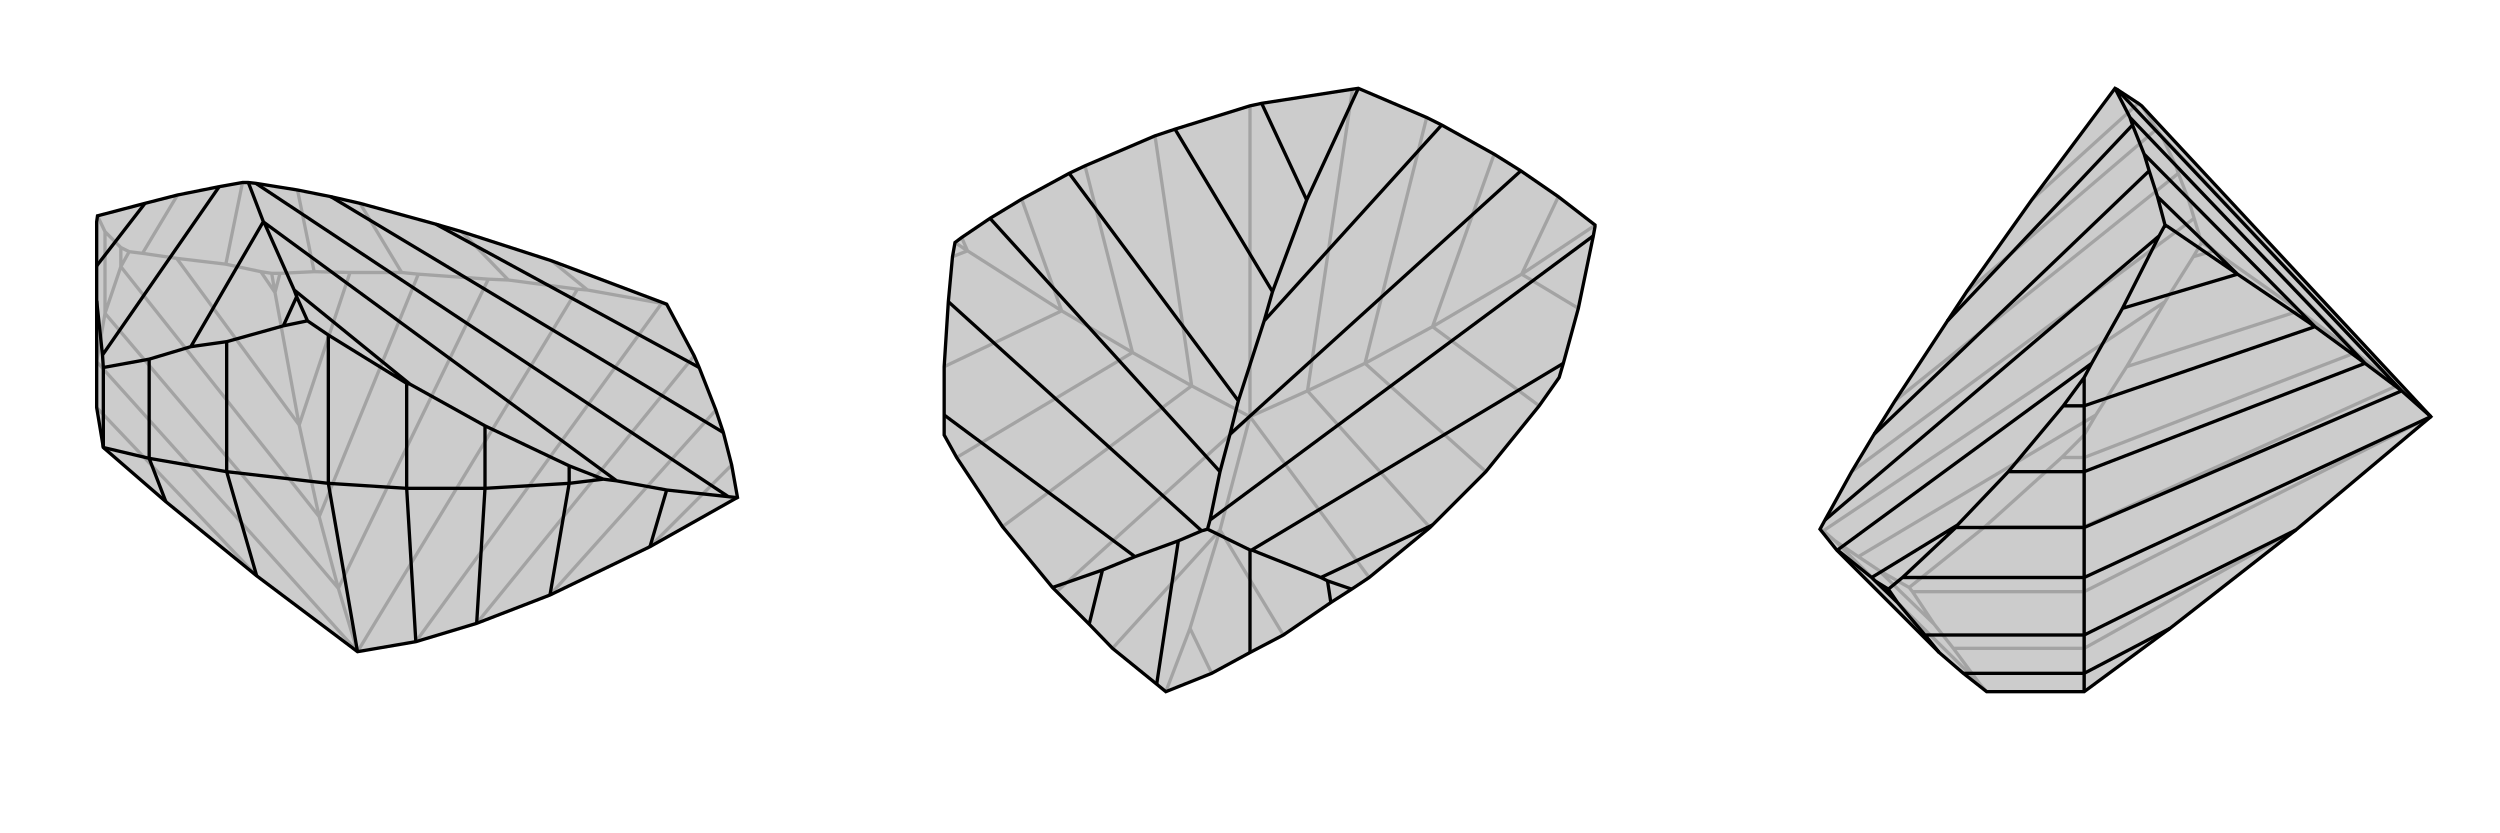
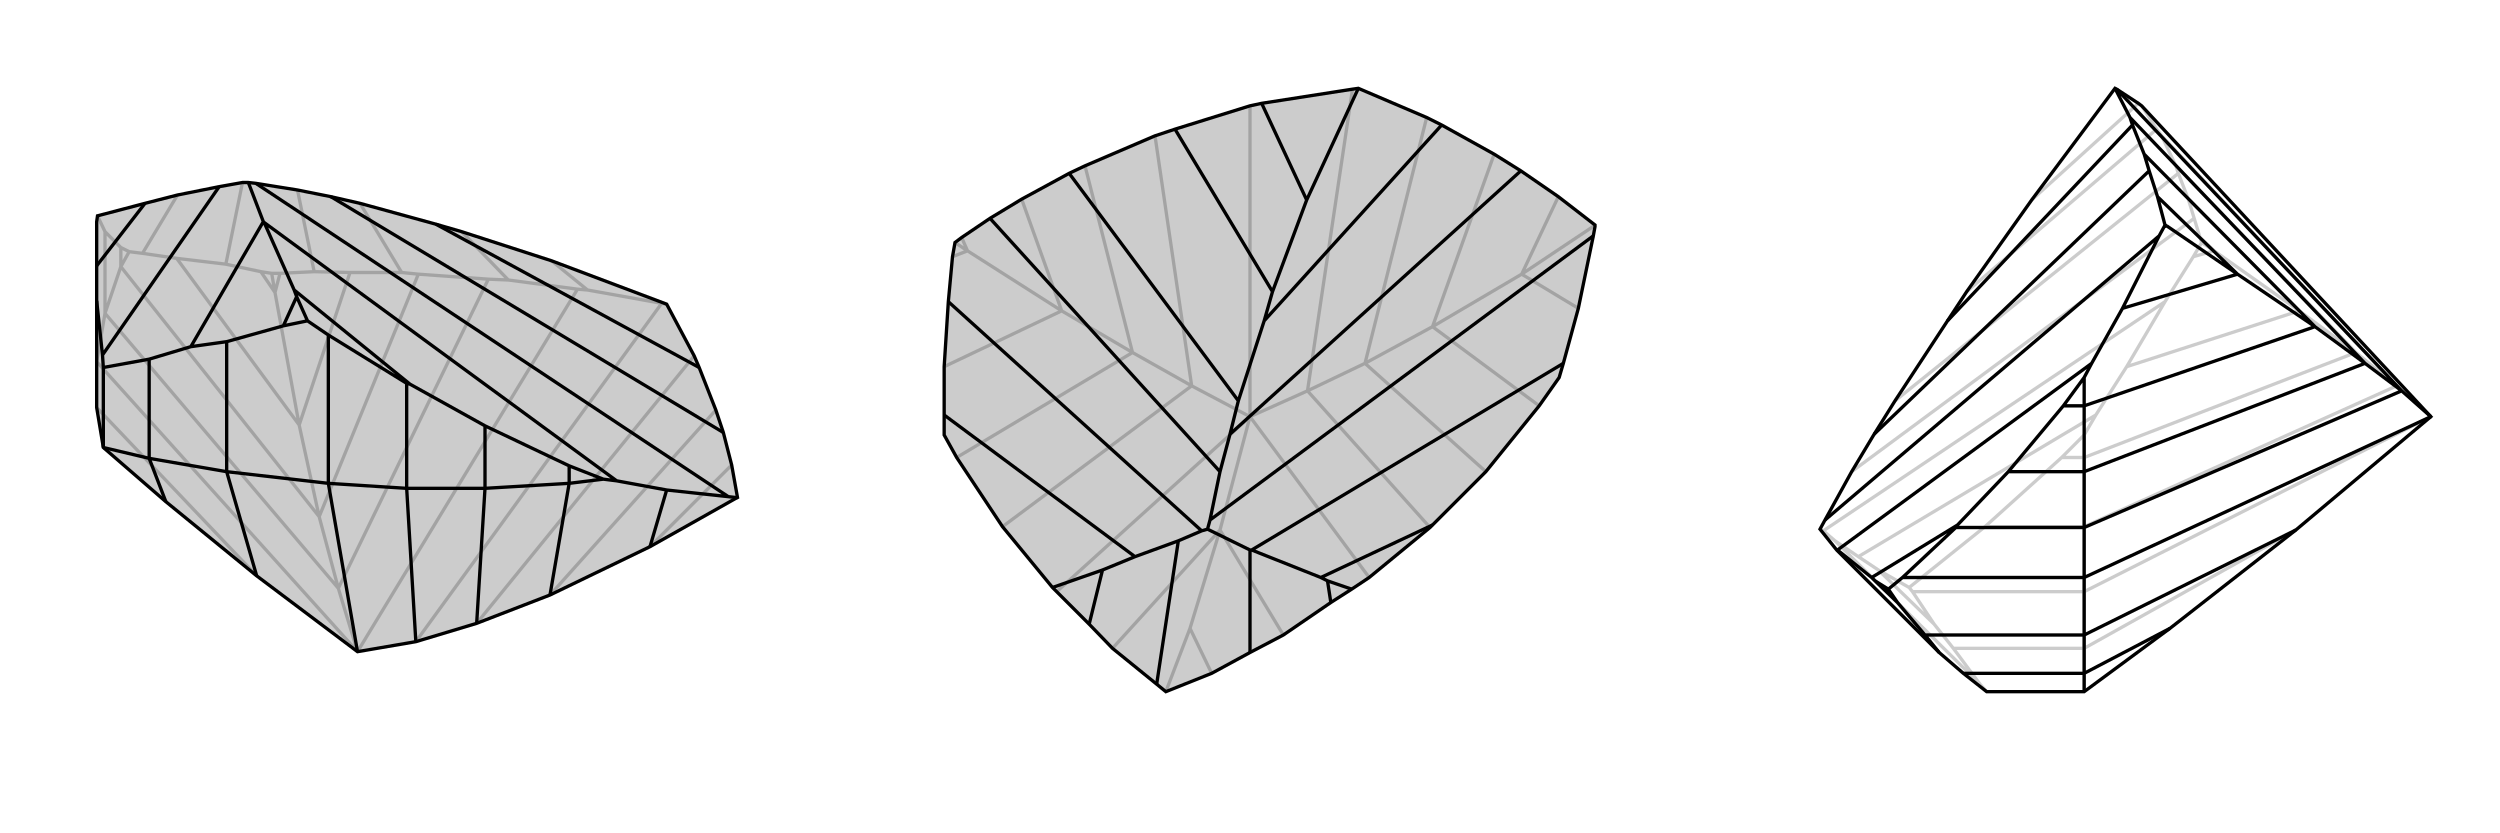
<svg xmlns="http://www.w3.org/2000/svg" viewBox="0 0 3000 1000">
  <g stroke="currentColor" stroke-width="4" fill="none" transform="translate(-71 -58)">
    <path fill="currentColor" stroke="none" fill-opacity=".2" d="M379,749L270,660L195,595L187,547L187,419L187,377L187,324L188,317L245,302L284,292L334,282L362,277L369,277L378,278L428,286L468,294L503,302L594,327L625,336L733,371L871,423L904,485L910,499L930,550L939,577L949,616L956,655L954,656L851,714L731,772L643,806L570,828L500,840z" />
    <path stroke-opacity=".2" d="M500,840L764,405M477,764L657,393M570,828L865,422M454,678L573,387M643,806L904,485M430,568L491,385M731,772L930,550M401,409L407,386M851,714L949,616M500,840L477,764M500,840L187,492M477,764L454,678M477,764L197,434M454,678L430,568M454,678L216,378M430,568L401,409M430,568L283,368M401,409L397,386M401,409L384,384M379,749L187,547M216,378L226,360M216,378L197,434M216,378L216,355M197,434L187,492M197,434L197,336M865,422L776,406M865,422L871,423M764,405L681,394M764,405L776,406M776,406L733,371M657,393L681,394M657,393L573,387M573,387L553,385M681,394L625,336M491,385L553,385M491,385L448,384M553,385L503,302M407,386L448,384M407,386L397,386M384,384L342,375M397,386L384,384M448,384L428,286M283,368L242,362M283,368L342,375M342,375L362,277M226,360L242,362M226,360L216,355M216,355L197,336M197,336L188,317M242,362L284,292" />
    <path d="M379,749L270,660L195,595L187,547L187,419L187,377L187,324L188,317L245,302L284,292L334,282L362,277L369,277L378,278L428,286L468,294L503,302L594,327L625,336L733,371L871,423L904,485L910,499L930,550L939,577L949,616L956,655L954,656L851,714L731,772L643,806L570,828L500,840z" />
    <path d="M379,749L343,624M270,660L250,608M500,840L465,638M570,828L559,644M643,806L653,644M731,772L754,638M851,714L871,646M954,656L954,655M195,595L250,608M195,595L195,499M250,608L343,624M250,608L250,489M343,624L465,638M343,624L343,468M465,638L559,644M465,638L465,460M559,644L653,644M559,644L559,518M653,644L754,638M653,644L653,569M754,638L795,633M754,638L754,617M910,499L594,327M954,655L945,654M956,655L954,655M939,577L468,294M871,646L811,635M871,646L945,654M945,654L378,278M795,633L811,635M653,569L563,519M653,569L754,617M795,633L754,617M811,635L388,325M465,460L440,443M465,460L559,518M559,518L563,519M563,519L424,406M187,419L194,484M187,377L245,302M195,499L194,484M195,499L250,489M250,489L300,474M369,277L387,324M194,484L334,282M343,468L300,474M343,468L411,449M388,325L387,324M388,325L424,406M424,406L427,414M300,474L387,324M440,443L411,449M440,443L427,414M411,449L427,414" />
  </g>
  <g stroke="currentColor" stroke-width="4" fill="none" transform="translate(1000 0)">
    <path fill="currentColor" stroke="none" fill-opacity=".2" d="M730,150L793,185L825,205L870,236L914,270L914,272L912,283L894,370L876,436L871,453L847,487L783,566L719,630L716,633L643,693L622,707L597,723L540,762L500,783L454,808L399,830L388,821L335,778L307,749L268,710L263,705L203,632L148,549L133,522L133,498L133,440L138,362L143,308L146,291L154,285L188,262L226,239L283,208L302,199L386,163L410,155L500,127L514,124L623,107L630,106L712,141z" />
    <path stroke-opacity=".2" d="M500,500L500,127M430,463L386,163M569,469L623,107M359,423L302,199M638,436L712,141M274,373L226,239M719,392L793,185M161,301L154,285M826,329L870,236M500,500L430,463M500,500L268,710M430,463L359,423M430,463L203,632M359,423L274,373M359,423L148,549M274,373L161,301M274,373L133,440M161,301L146,291M161,301L143,308M464,636L335,778M500,500L464,636M464,636L428,754M464,636L540,762M428,754L399,830M428,754L454,808M500,500L569,469M500,500L643,693M569,469L638,436M569,469L716,633M638,436L719,392M638,436L783,566M719,392L826,329M719,392L847,487M826,329L913,271M826,329L894,370M913,271L914,270M913,271L914,272" />
    <path d="M730,150L793,185L825,205L870,236L914,270L914,272L912,283L894,370L876,436L871,453L847,487L783,566L719,630L716,633L643,693L622,707L597,723L540,762L500,783L454,808L399,830L388,821L335,778L307,749L268,710L263,705L203,632L148,549L133,522L133,498L133,440L138,362L143,308L146,291L154,285L188,262L226,239L283,208L302,199L386,163L410,155L500,127L514,124L623,107L630,106L712,141z" />
    <path d="M730,150L517,385M825,205L476,521M912,283L452,624M876,436L502,660M719,630L585,693M630,106L568,240M568,240L527,350M514,124L568,240M517,385L527,350M517,385L486,481M410,155L527,350M476,521L486,481M476,521L464,566M283,208L486,481M452,624L464,566M452,624L449,635M188,262L464,566M138,362L442,637M133,498L362,668M263,705L323,684M362,668L414,649M362,668L323,684M307,749L323,684M449,635L500,660M449,635L442,637M442,637L414,649M388,821L414,649M502,660L500,660M502,660L585,693M585,693L593,697M500,783L500,660M622,707L593,697M597,723L593,697" />
  </g>
  <g stroke="currentColor" stroke-width="4" fill="none" transform="translate(2000 0)">
-     <path fill="currentColor" stroke="none" fill-opacity=".2" d="M755,636L604,754L501,830L384,830L356,808L327,783L204,660L184,635L190,624L222,566L249,521L274,481L337,385L360,350L438,240L538,106L540,107L566,124L570,127L917,500z" />
    <path stroke-opacity=".2" d="M876,463L594,163M827,423L611,199M759,373L626,239M657,301L640,285M917,500L876,463M917,500L501,710M876,463L827,423M876,463L501,632M827,423L759,373M827,423L501,549M759,373L657,301M759,373L552,440M657,301L642,291M657,301L632,308M755,636L501,778M501,549L501,522M501,549L501,632M501,549L474,549M501,632L501,710M501,632L382,632M501,710L501,778M501,710L295,710M501,778L501,830M501,778L344,778M570,127L588,155M566,124L438,240M594,163L588,155M594,163L611,199M611,199L614,208M588,155L360,350M626,239L614,208M626,239L633,262M614,208L274,481M640,285L633,262M640,285L642,291M632,308L598,362M642,291L632,308M633,262L222,566M552,440L515,498M552,440L598,362M598,362L188,637M501,522L515,498M501,522L474,549M474,549L382,632M382,632L291,705M515,498L230,668M295,710L291,705M295,710L321,749M291,705L254,684M344,778L321,749M344,778L376,821M230,668L202,649M230,668L254,684M321,749L254,684M384,830L376,821M184,635L188,637M188,637L202,649M376,821L202,649" />
    <path d="M755,636L604,754L501,830L384,830L356,808L327,783L204,660L184,635L190,624L222,566L249,521L274,481L337,385L360,350L438,240L538,106L540,107L566,124L570,127L917,500z" />
    <path d="M882,469L540,107M838,436L556,141M778,392L573,185M685,329L589,236M755,636L501,762M604,754L501,808M917,500L882,469M917,500L501,693M882,469L838,436M882,469L501,633M838,436L778,392M838,436L501,566M778,392L685,329M778,392L501,487M685,329L600,271M685,329L547,370M600,271L598,270M600,271L597,272M501,830L501,808M501,808L501,762M501,808L356,808M501,762L501,693M501,762L310,762M501,693L501,633M501,693L283,693M501,633L501,566M501,633L347,633M501,566L501,487M501,566L410,566M501,487L501,453M501,487L476,487M556,141L538,106M556,141L559,150M573,185L559,150M573,185L579,205M559,150L337,385M589,236L579,205M589,236L598,270M597,272L591,283M598,270L597,272M579,205L249,521M547,370L510,436M547,370L591,283M591,283L190,624M501,453L510,436M410,566L349,630M410,566L476,487M501,453L476,487M510,436L205,660M283,693L266,707M283,693L347,633M347,633L349,630M349,630L246,693M310,762L327,783M310,762L277,723M205,660L204,660M205,660L246,693M246,693L250,697M266,707L277,723M266,707L250,697M277,723L250,697" />
  </g>
</svg>